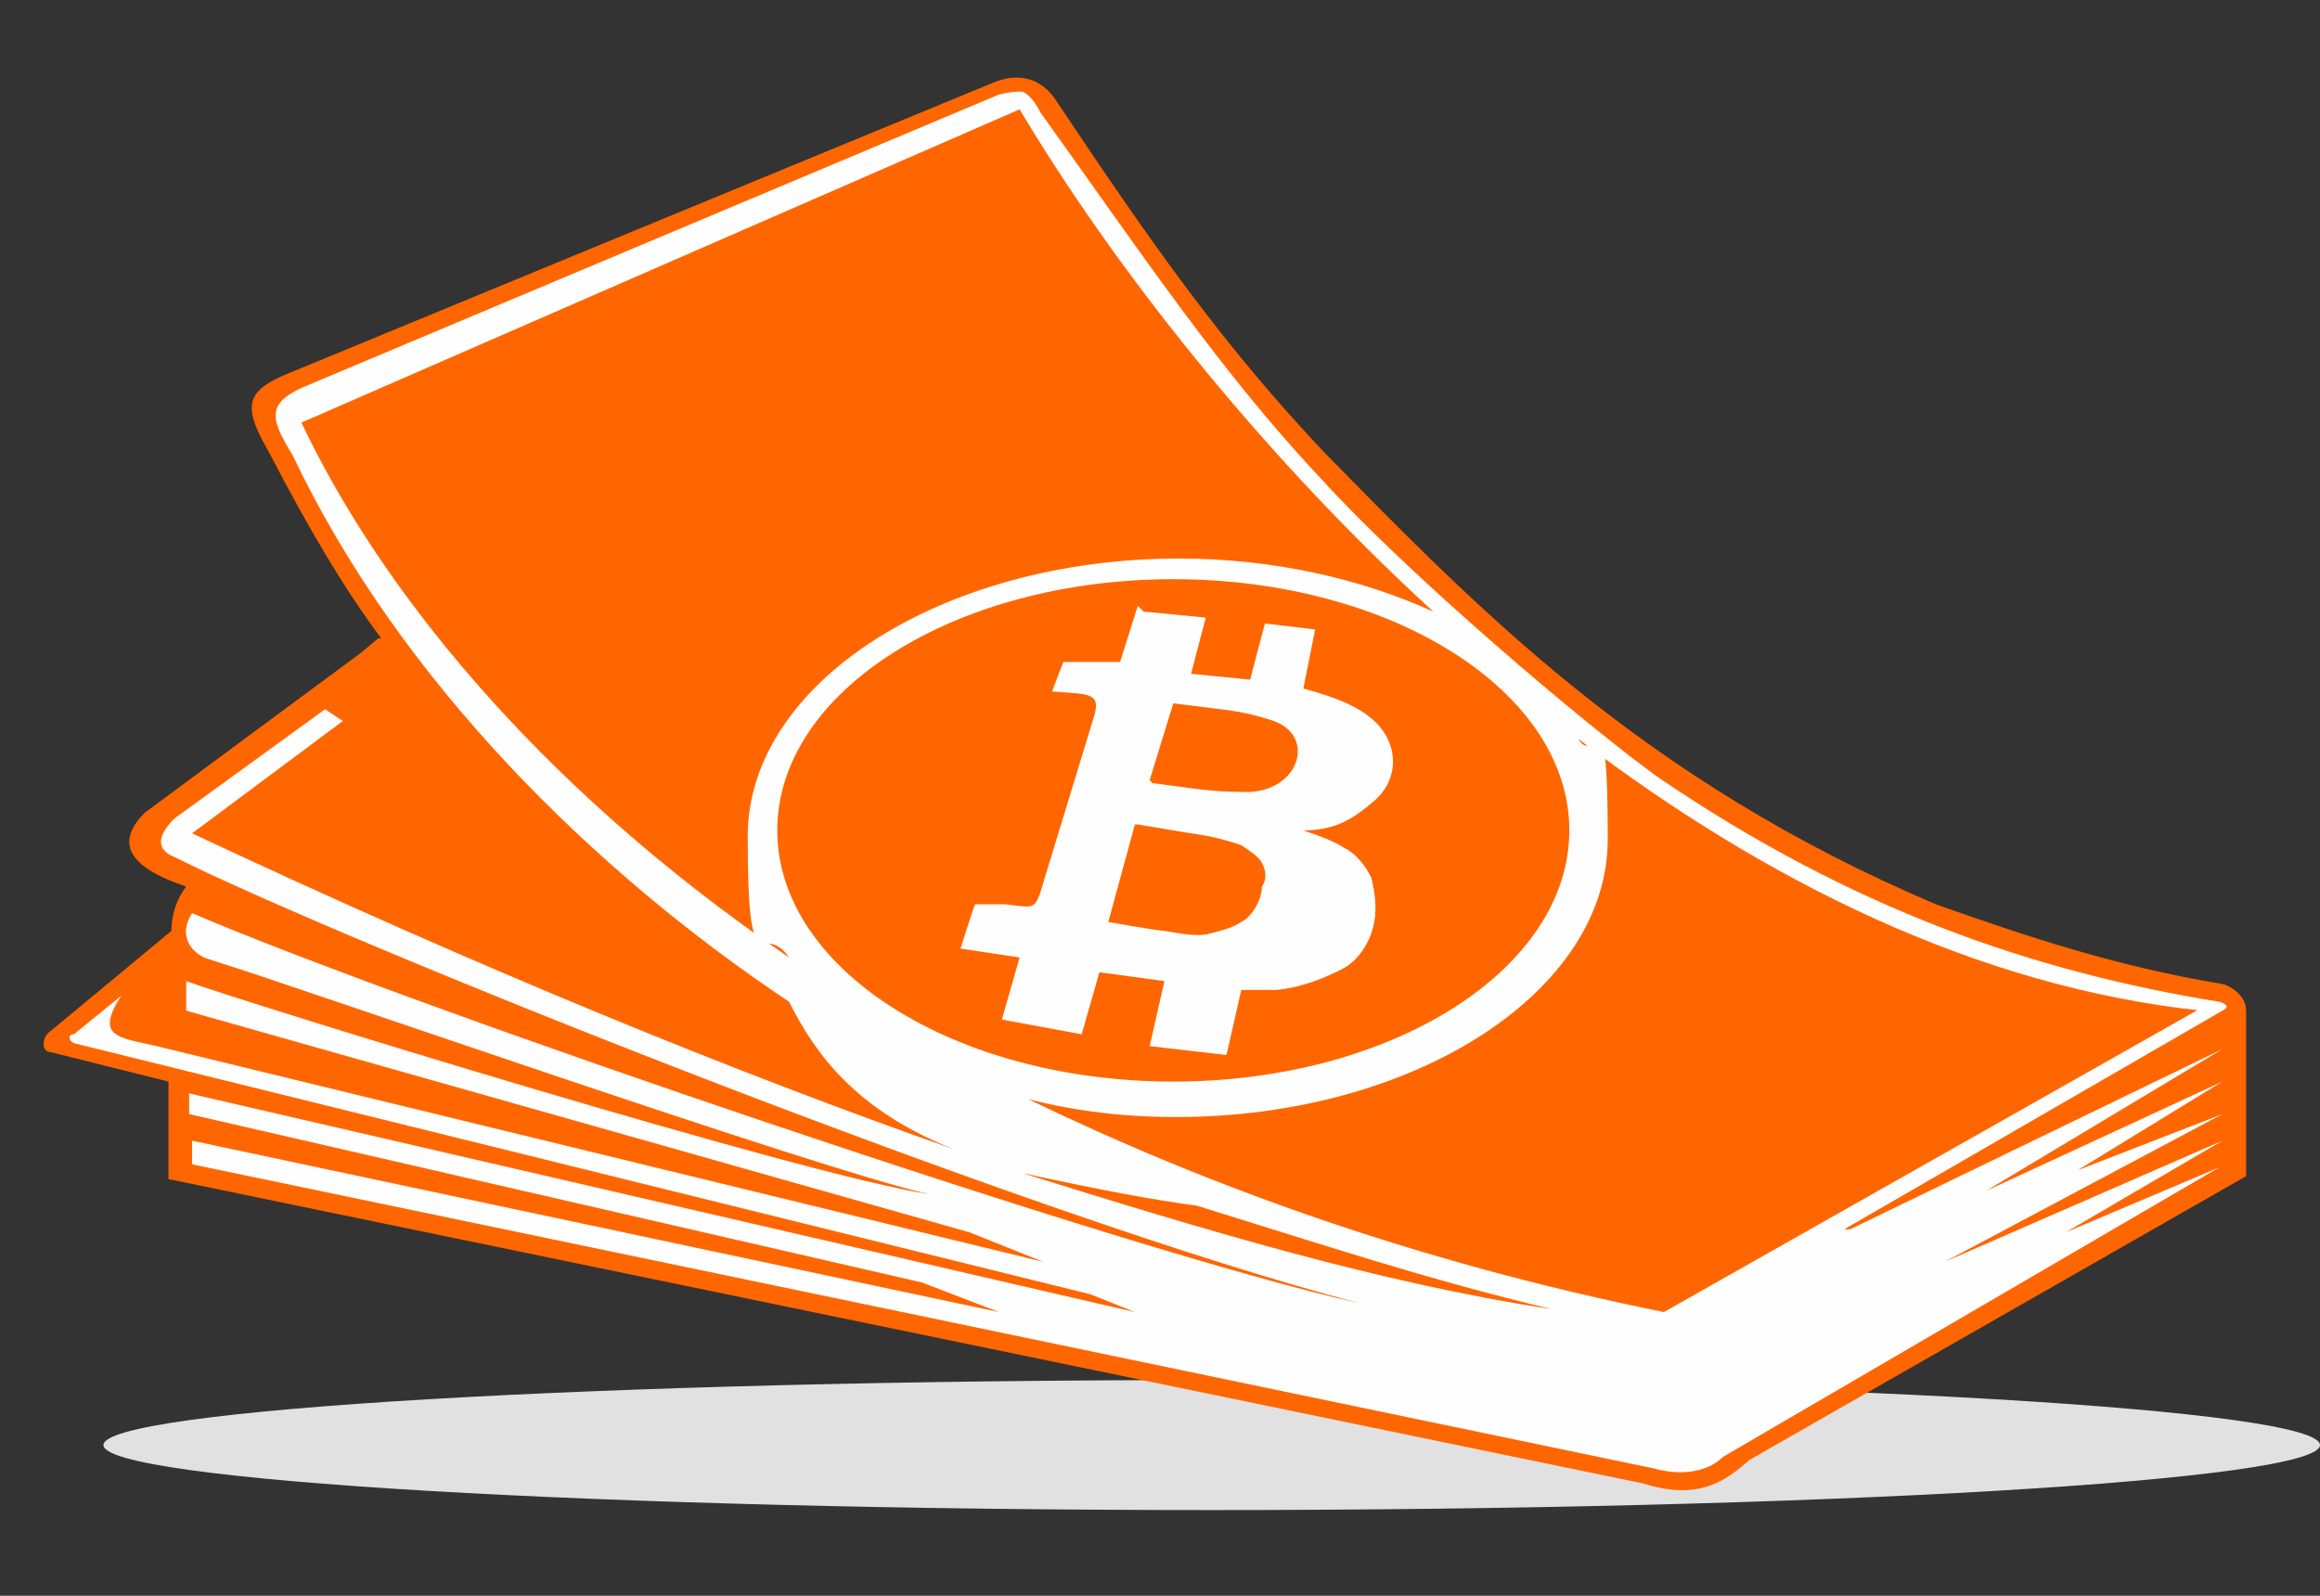
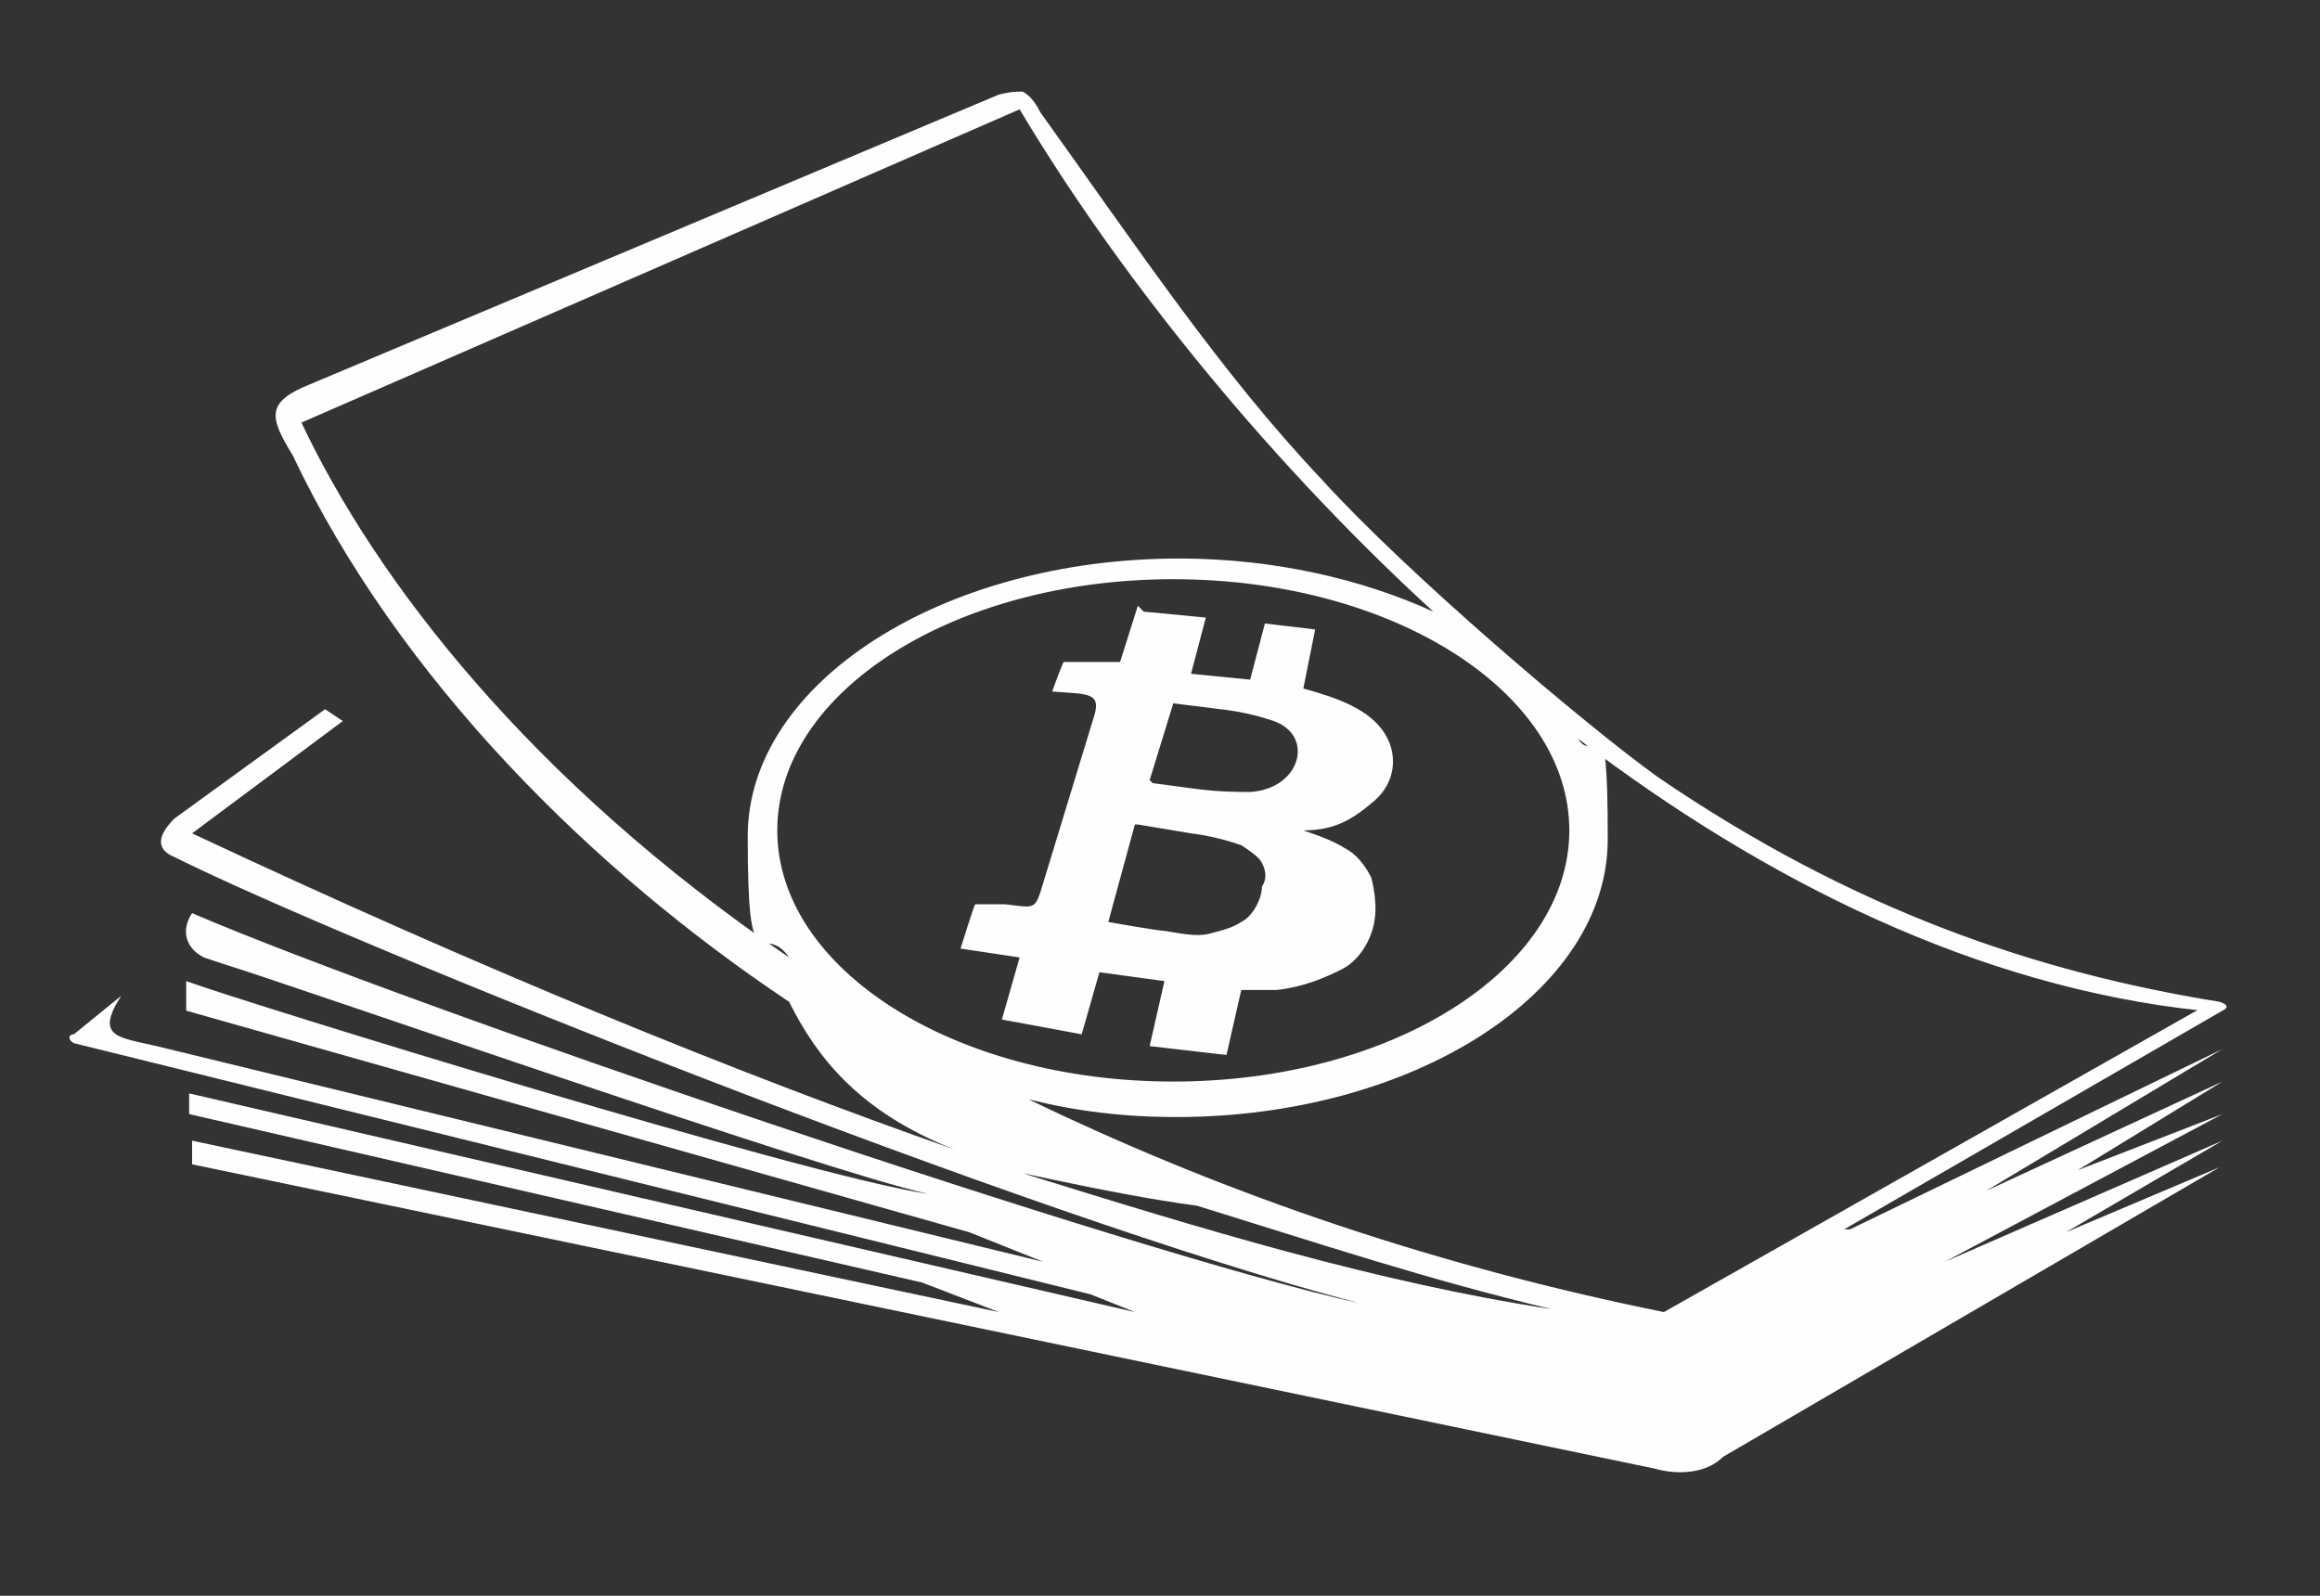
<svg xmlns="http://www.w3.org/2000/svg" id="Original_Colorway_copy" version="1.1" viewBox="0 0 78.5 54">
  <rect x="0" y="0" width="78.5" height="54" fill="#333333" stroke="none" />
  <defs>
    <style>
      .st0 {
        fill: #e1e1e1;
        fill-rule: evenodd;
      }

      .st1 {
        fill: #f60;
      }

      .st2 {
        fill: #fefefe;
      }
    </style>
  </defs>
-   <path class="st0" d="M41,46.7c20.7,0,37.5,1,37.5,2.2s-16.8,2.2-37.5,2.2-37.5-1-37.5-2.2,16.8-2.2,37.5-2.2Z" />
-   <path class="st1" d="M12.9,21.6c-1.2-1.6-2.4-3.6-3.8-6.3-.8-1.4-.9-2,.5-2.6L33.6,2.8c.7-.3,1.6-.3,2.2.7,3.2,4.8,5.6,8.2,9,11.8,5.2,5.3,10.8,11.1,20.7,15.3,3.1,1.1,6.1,2.1,9.7,2.7.1,0,.8.3.8.9v5.6c0,0-16.8,9.6-16.8,9.6-.8.7-1.7,1.4-3.6.8L5.7,39.9v-3.3s-4-1-4-1c-.3,0-.3-.5,0-.7l4.1-3.4c0-.6.2-1.1.5-1.5-1.8-.6-2.5-1.4-1.4-2.5l7.3-5.4s.6-.5.6-.5Z" />
  <path class="st2" d="M74.5,34.1l-18.2,10.3c-8.4-1.7-15.5-4.3-21.5-7.2,1.6.4,3.2.6,5,.6,8,0,14.6-4.2,14.6-9.4s-.4-2.4-1-3.4c6.3,4.8,13.5,8.4,21.1,9.2ZM39.7,19.6c7.4,0,13.4,3.8,13.4,8.5s-6,8.5-13.4,8.5-13.4-3.8-13.4-8.5,6-8.5,13.4-8.5ZM48.5,20.7c-2.4-1.1-5.4-1.8-8.6-1.8-8,0-14.6,4.2-14.6,9.4s.5,2.8,1.4,4.1c-8.8-6-14-12.8-16.5-18.1L34.5,3.7c3.1,5.2,8,11.5,14,17ZM38.5,20.5l-.6,1.9h-1.9c0-.1-.4,1-.4,1,1.2.1,1.7,0,1.4.9l-1.8,5.9c-.2.6-.3.5-1.2.4h-1c0-.1-.5,1.5-.5,1.5l2,.3-.6,2.1,2.7.5.6-2.1,2.2.3-.5,2.2,2.6.3.5-2.2c.7,0,.7,0,1.2,0,.9-.1,1.6-.4,2.2-.7s1-1,1.1-1.6c.1-.5,0-1.1-.1-1.5-.2-.4-.5-.8-.9-1-.3-.2-.8-.4-1.4-.6,1.1,0,1.7-.4,2.4-1,.7-.6.8-1.5.4-2.2-.5-.9-1.7-1.3-2.8-1.6l.4-2-1.7-.2-.5,1.9-2-.2.5-1.9s-2-.2-2.1-.2ZM38.9,26.4l.8-2.6,1.6.2c.9.1,1.5.3,1.8.4,1.4.5.9,2.3-.8,2.4-.4,0-1,0-1.8-.1l-1.5-.2ZM38.5,27.9l1.8.3c.8.1,1.4.3,1.7.4.3.2.6.4.7.6.1.2.2.5,0,.8,0,.4-.3,1-.7,1.2-.3.2-.7.3-1.1.4s-.9,0-1.5-.1c-.2,0-1.9-.3-1.9-.3,0,0,.9-3.3.9-3.3ZM34.6,39.7c2.8.6,4.4.9,5.9,1.1,4.2,1.3,7.8,2.5,12,3.5-5.9-.9-11.8-2.7-17.9-4.6ZM62.4,41.6l12.8-7.4c.2-.1.2-.2-.1-.3-6.2-1-12.4-3.1-19-7.6-2.5-1.8-8.5-6.9-11.4-10.1-3.4-3.6-6.2-7.8-9.5-12.4-.2-.4-.4-.6-.6-.7-.2,0-.4,0-.8.1L10.5,13c-1.5.6-1.4,1.1-.6,2.4,3.6,7.6,10.2,14.1,16.8,18.5.9,1.8,2.3,3.7,5.6,5-7.4-2.6-16-6.1-25.8-10.7l5.1-3.8-.6-.4-5.1,3.7c-.7.7-.5,1.1,0,1.3,5.8,2.9,29,12.2,40.1,15.1-7.7-1.7-32.3-10.1-39.5-13.2-.4.6-.2,1.2.4,1.5l.6.2c2.3.7,20.3,7,23.9,7.8-4.1-.6-23.2-6.5-25.1-7.2v1c0,0,26.5,7.5,26.5,7.5l2.5,1-30-7.3c-1.3-.3-2.1-.3-1.2-1.7l-1.6,1.3c-.2,0-.2.2,0,.3l34.4,8.5,1.5.6-32-7.4v.7s24.8,5.7,24.8,5.7l2.6,1-27.3-5.8v.8s49.5,10.3,49.5,10.3c.7.2,1.7.2,2.3-.4l16.8-9.8-5.2,2.2,5.3-3.1-9.4,4.1,9.4-5-4.9,1.9,4.9-3-8,3.7,8-4.8s-12.6,6.1-12.6,6.1Z" />
</svg>